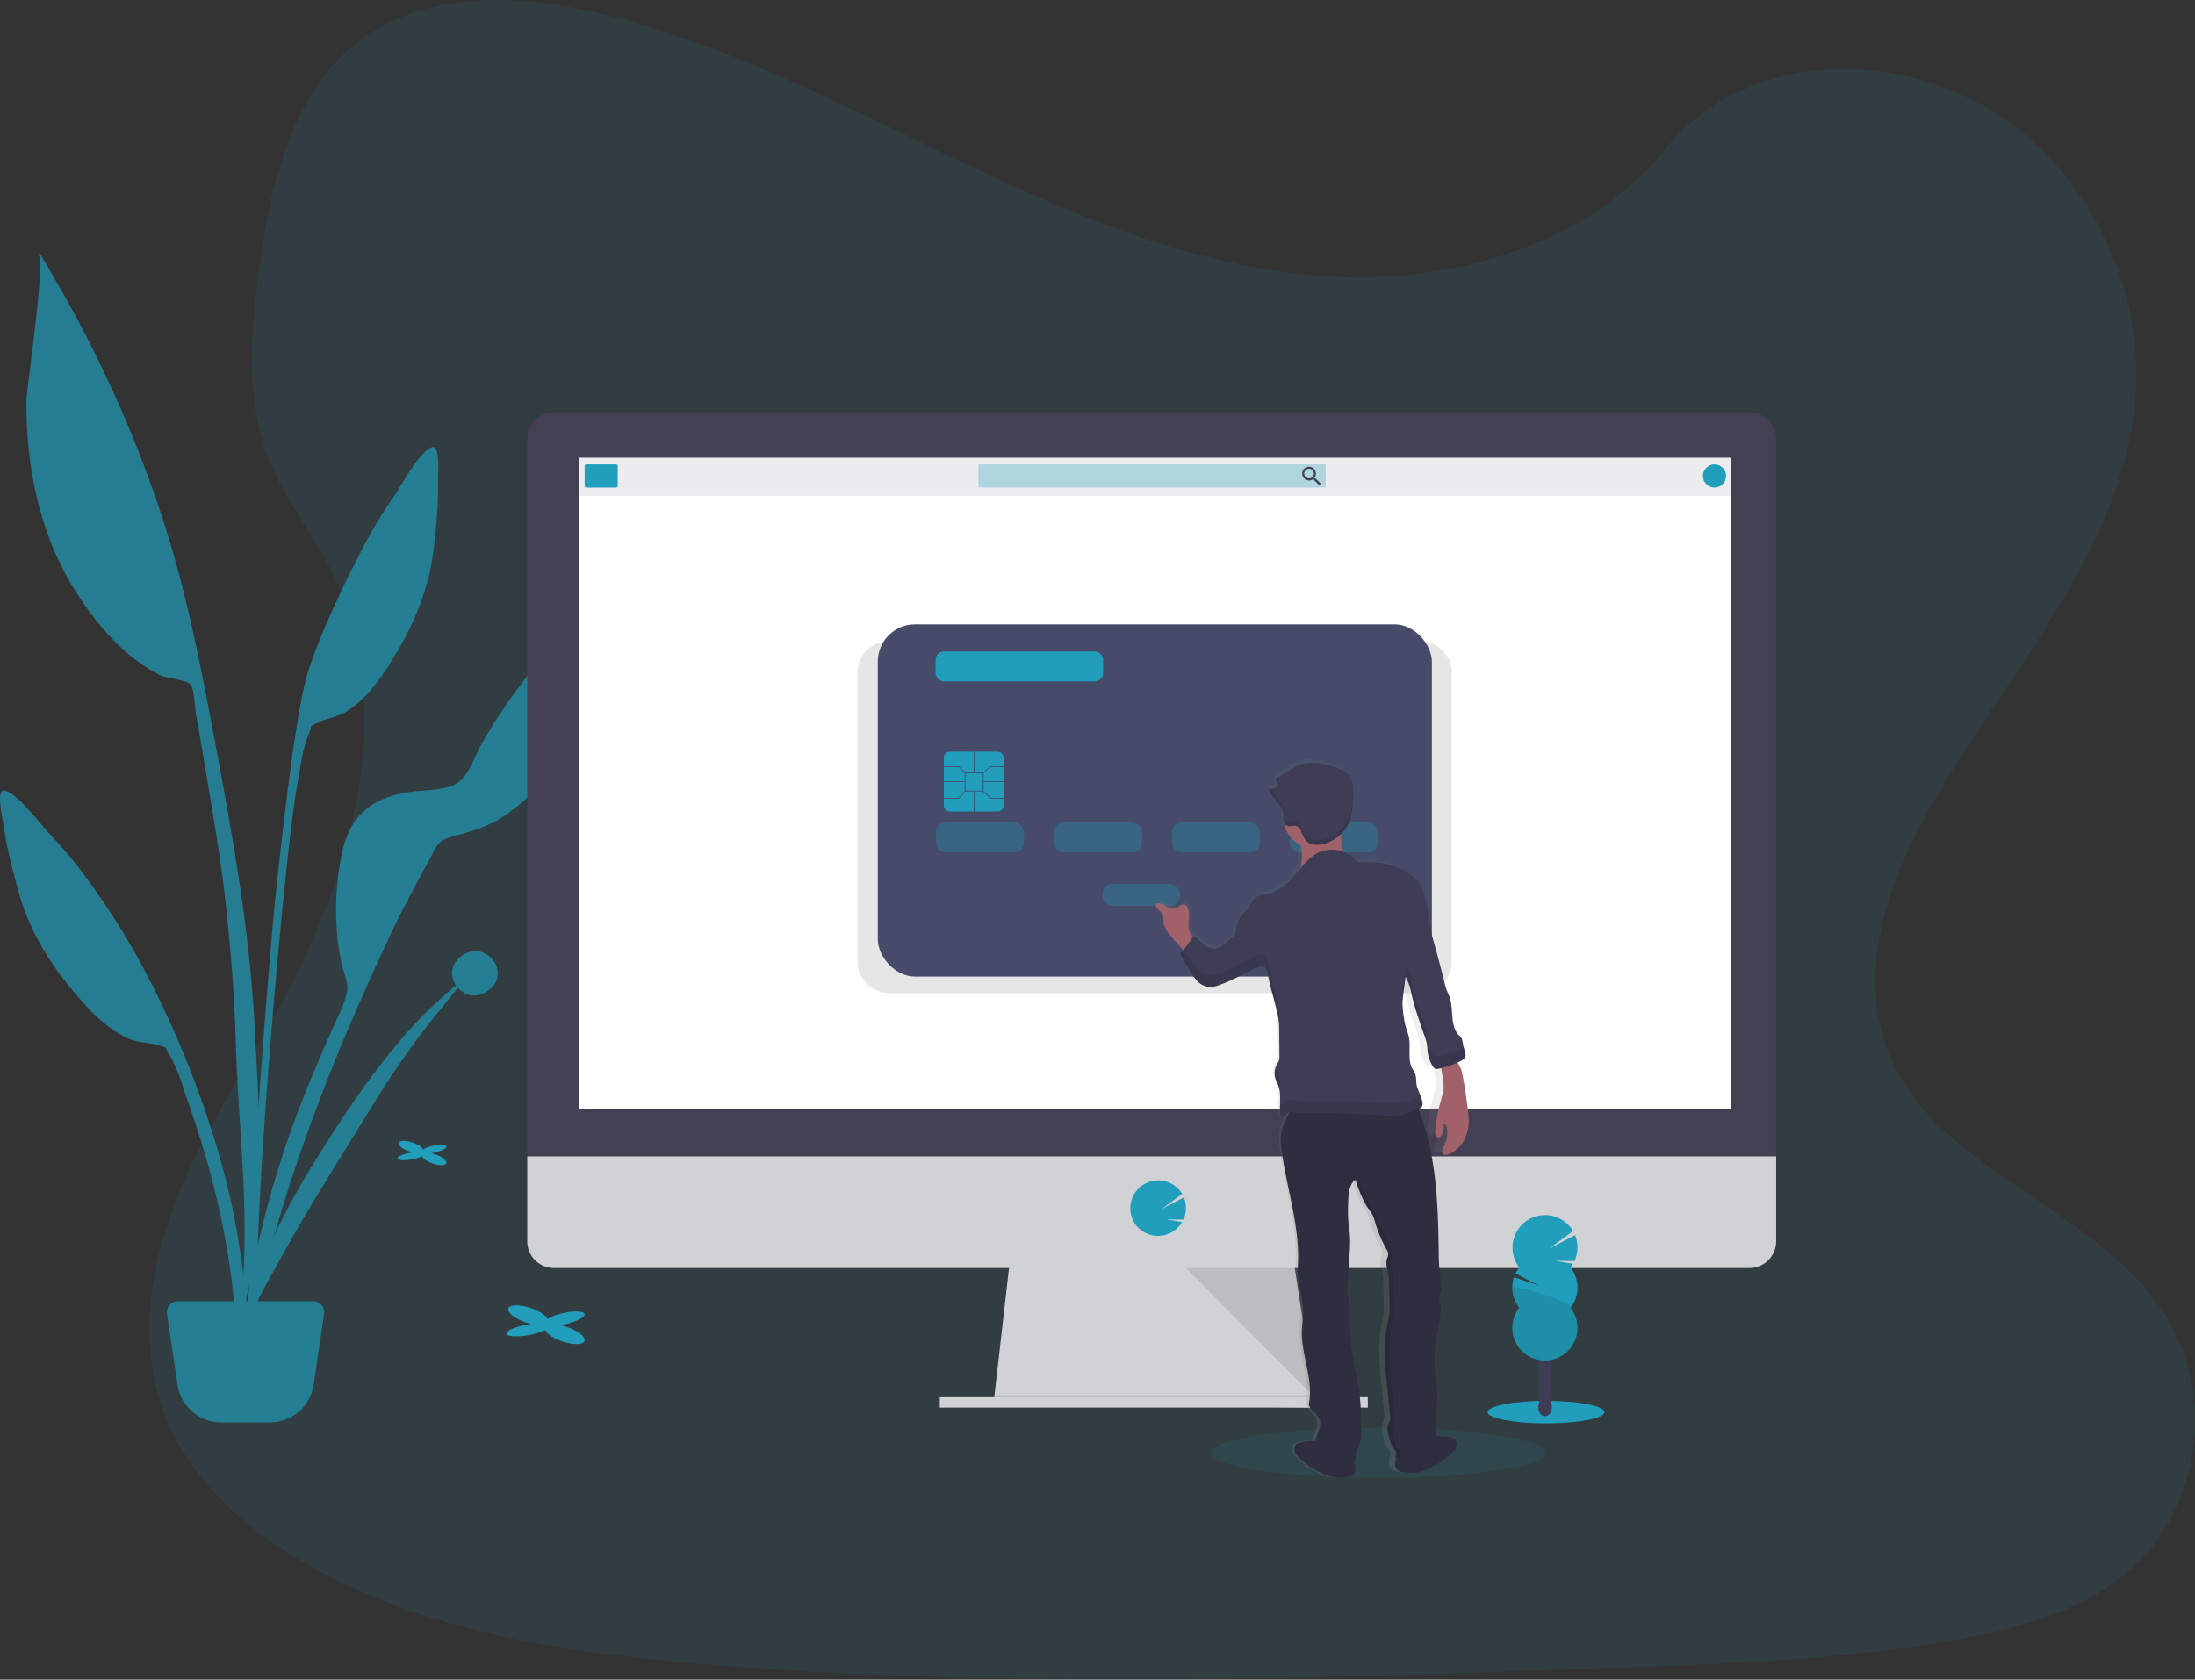
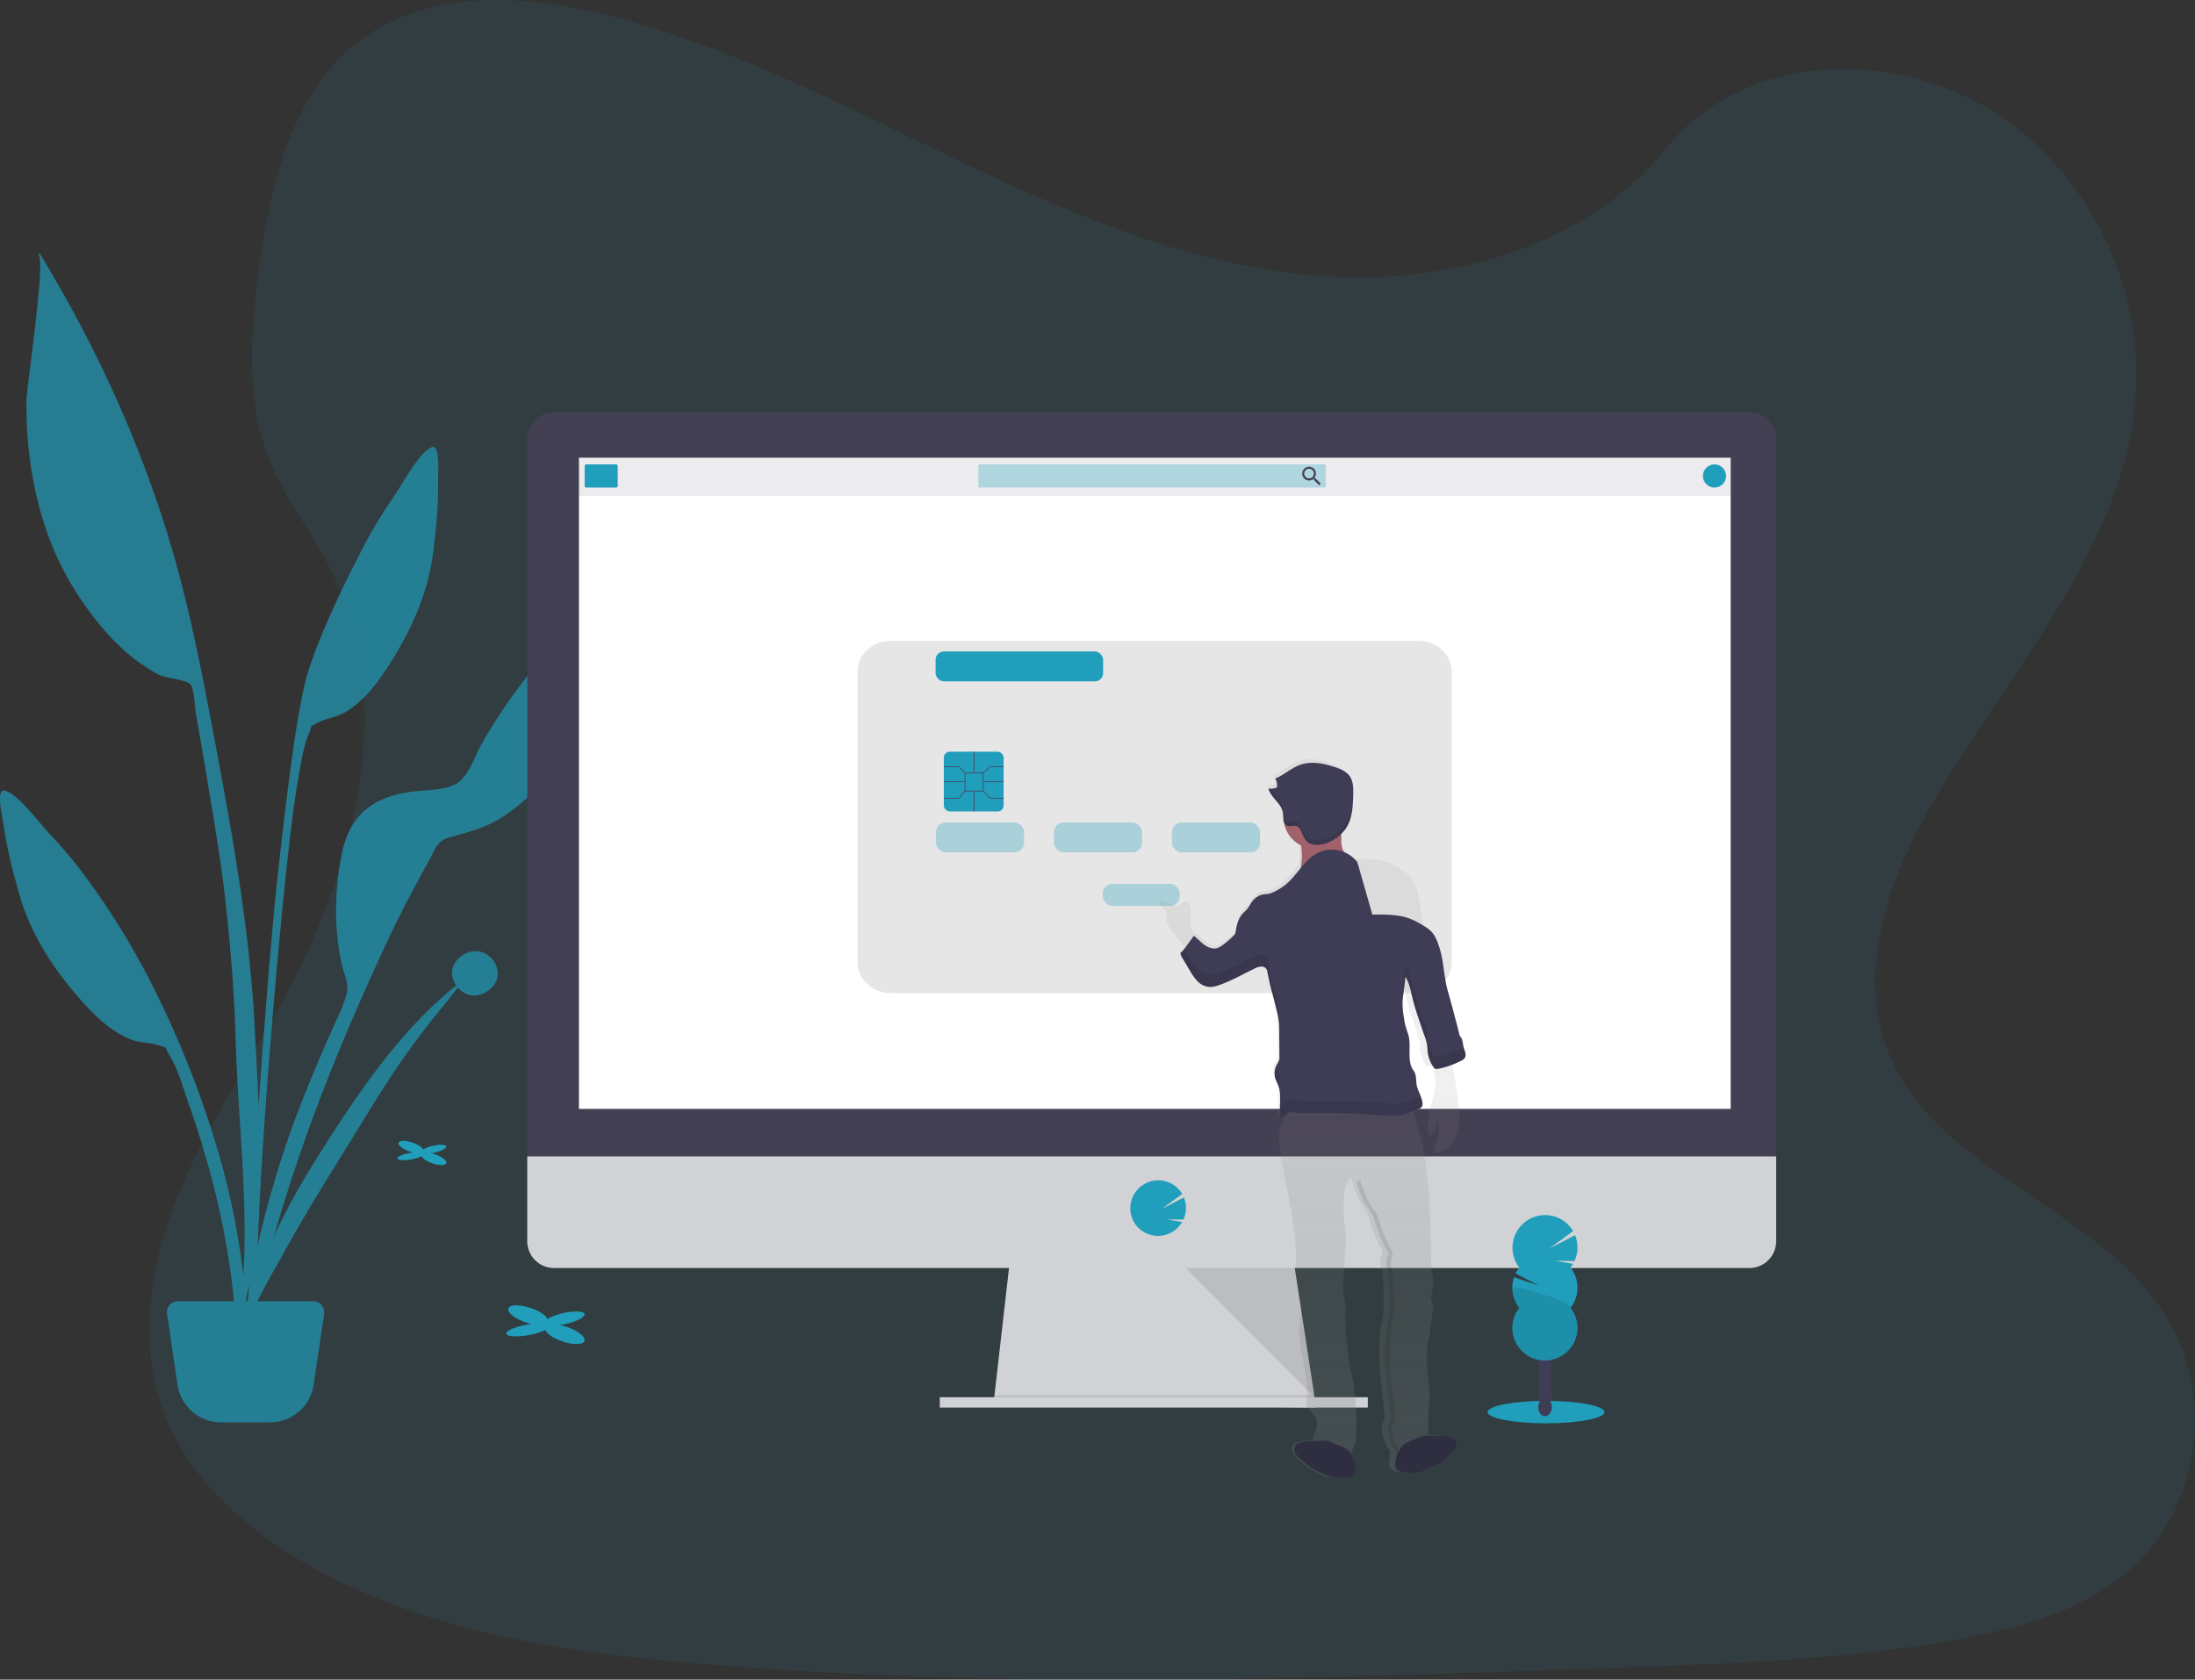
<svg xmlns="http://www.w3.org/2000/svg" width="1098.505" height="840.848">
  <rect width="100%" height="100%" fill="#333333" stroke="none" />
  <linearGradient id="a" x1=".5" x2=".5" y1="1" gradientUnits="objectBoundingBox">
    <stop offset="0" stop-color="gray" stop-opacity=".251" />
    <stop offset=".54" stop-color="gray" stop-opacity=".122" />
    <stop offset="1" stop-color="gray" stop-opacity=".102" />
  </linearGradient>
  <g fill="#209ebb" fill-rule="evenodd" opacity=".687">
    <path d="M196.44 249.58c4.64-6.6 13.23-23.38 19.75-25.74 4.2-1.52 2.98 14.2 3.03 17.2.2 11.6-.93 23.13-2.32 34.63-2.52 20.75-10.73 39.22-22 56.88-5.8 9.08-12.6 18.28-22.02 23.94-4.34 2.61-9.56 3.05-13.84 5.3-4.99 2.62-2.27.5-4.52 5.7-3.12 7.22-4.12 16.53-5.56 24.22-6.63 35.34-22.68 222.16-19.9 258.11.25 3.19-4.2 3.95-4.42.06-1.18-20.63 9.02-163.45 14.17-210.16s10.36-87.97 15.58-104.13c6.33-19.6 17.78-43.18 27.3-61.46a217.4 217.4 0 0114.75-24.55z" />
    <path d="M230.83 478.67c12.05-8.85 25.1 7.85 14.19 16.7-6.03 4.89-12.33 3.15-15.88-.93-2.3 2.8-4.46 5.74-6.54 8.22a408.7 408.7 0 00-17.98 23.22c-11.84 16.44-22 33.82-32.6 50.88-10.48 16.84-20.87 33.76-30.36 51.03-8.04 14.62-18.76 31.83-21.52 47.87 4.18-34.01 20.03-66.7 38.91-96.68 18.73-29.73 40.21-62.2 69.2-85.67-2.95-4.34-3.03-10.53 2.58-14.65z" />
    <path d="M2.1 395.72c6.75 1.32 17.77 16.58 23.34 22.4a217.75 217.75 0 0118.25 21.98 371.87 371.87 0 0132.3 52.67 489.6 489.6 0 0135.92 93.52 385.75 385.75 0 0110.9 61.34c.4 3.88 4.47 33.82-1.4 34.63-5.28.73-3.65-22.74-3.9-25.93-2.88-36-11.5-71.04-23.5-104.97-2.6-7.4-5.03-16.45-9.2-23.1-3.01-4.8-.03-3.12-5.31-4.94-4.54-1.55-9.71-1.17-14.36-3.08-10.1-4.14-18.18-12.18-25.27-20.27-13.77-15.71-24.69-32.71-30.38-52.85-3.15-11.16-6.05-22.4-7.66-33.9-.42-2.98-4.07-18.35.28-17.5z" />
    <path d="M28.73 141.86c25.4 44.06 46.28 92.46 59.76 141.48 8.17 29.7 13.88 60.18 19.56 90.44 8.78 46.85 17.1 93.7 19.46 141.38 2.38 47.96 7.08 103.28-8.62 149.47 7.84-46.9.37-96.81-.95-144-.63-22.53-2.46-44.84-4.86-67.24-2.33-21.72-6.14-43.34-9.69-64.9q-2.59-15.74-5.39-31.45c-.55-3.13-.78-12.4-2.76-14.54s-12.18-3.02-15.38-4.6a82.53 82.53 0 01-17.85-12.45c-10.27-9.14-19.2-21.08-26.26-32.85-16.32-27.23-22.84-60.47-22.51-92.01.06-6.13 9.91-72.07 5.96-72.98q.35-.42.67-.87 4.5 7.52 8.86 15.12z" />
    <path d="M302.95 300.77c.39-.56 2.94-4.5 1.66-4.24 2.61-.52-3.6 4.33 2.92 1.36-3.1 2.92-1.31 6.72-1.27 10.65a95.4 95.4 0 01-2.2 18.97 130.09 130.09 0 01-8.84 28.67c-8.96 20.03-24.17 39.3-42.23 51.82-8.91 6.18-17.65 8.29-27.82 11.13-6.42 1.8-6.93 5.12-10.34 11.36-7.1 12.98-14.07 25.9-20.33 39.33a1352.02 1352.02 0 00-21.57 48.36c-23.05 54.92-41.82 111.82-51.67 170.7-.24-34.7 7.78-70.43 17.91-103.51 7.38-24.1 16.98-47.33 27.22-70.32 2.48-5.57 6.24-12.74 7.3-18.89.74-4.3-1.52-8.45-2.55-13-4.03-17.67-3.74-37.47-.2-55.25 3.9-19.6 15.17-28.69 34.25-31.46 6.98-1.02 15.84-.65 22.24-3.62 6.97-3.24 9.84-13.89 13.8-20.72a281.8 281.8 0 0137.82-51.44 122.66 122.66 0 0112.93-11.9c2.89-2.3 9-5.15 10.97-8z" />
    <path d="M89.05 651.41h67.7a5.51 5.51 0 015.45 6.32l-5.23 35.47a22.05 22.05 0 01-21.81 18.83h-24.52a22.05 22.05 0 01-21.8-18.83l-5.24-35.47a5.51 5.51 0 015.45-6.32z" />
  </g>
  <path fill="#209ebb" d="M669.59 138.64c-65.63-2.8-128.14-28.8-187.83-57.24S362.95 21.42 298.9 6.35c-41.2-9.7-88.32-11.06-121.52 16.04-31.95 26.05-42.27 71.13-47.82 112.87-4.17 31.48-6.63 64.53 4.8 93.96 7.95 20.44 22.06 37.6 31.81 57.17 33.93 68.1 9.97 152.1-26.83 218.59-17.22 31.2-37.26 60.95-50.57 94.15s-19.47 71.25-7.83 105.13c11.55 33.58 39.06 58.79 68.85 76.52 60.53 36.04 131.85 46.35 201.4 52.19 153.97 12.92 308.75 7.32 463.12 1.72 57.13-2.09 114.5-4.18 170.71-15.02 31.2-6.03 63.42-15.58 86.07-38.65 28.76-29.3 35.9-78.87 16.61-115.59-32.3-61.57-121.69-76.85-144.28-142.97-12.44-36.38.34-76.9 18.4-110.7 38.78-72.38 103.78-135.88 107.2-218.63 2.36-56.82-28.89-113.74-77.2-140.62-50.64-28.22-120.85-24.64-158.21 22-38.47 48.12-106.07 66.6-164.02 64.13z" opacity=".1" />
-   <ellipse cx="689.786" cy="727.316" fill="#209ebb" opacity=".1" rx="83.847" ry="12.575" />
  <path fill="#d0d2d5" d="M658.66 704.63l-161.44-2.07.48-4.14 7.8-68.3h141.78l10.43 68.3.8 5.18z" />
  <path d="M658.5 703.6h-80.56l-80.72-1.03.48-4.14h160z" opacity=".1" />
  <path fill="#d0d2d5" d="M470.32 699.46h214.21v5.17H470.32z" />
  <path fill="#444053" d="M888.9 219.9a13.47 13.47 0 00-13.4-13.54H277.27a13.48 13.48 0 00-13.4 13.54v362.63H888.9z" />
  <path fill="#d0d2d5" d="M263.87 578.9v42.47a13.4 13.4 0 0013.4 13.41H875.5a13.4 13.4 0 0013.4-13.4V578.9z" />
  <path fill="#fff" d="M289.74 229.13h576.4V555.1h-576.4z" />
  <path fill="#209ebb" d="M579.5 618.67a13.98 13.98 0 0010.99-5.33 13.84 13.84 0 001.08-1.6l-7.63-1.28 8.3.06a13.99 13.99 0 00.25-11.07l-11.11 5.77 10.26-7.53a13.97 13.97 0 10-23.1 15.64 13.98 13.98 0 0010.96 5.34z" />
  <path d="M593.46 634.78l64.4 64.68-9.88-64.68z" opacity=".1" />
  <path fill="#444053" d="M289.29 229.16H866.3v19.05H289.3z" opacity=".1" />
  <rect width="16.561" height="11.587" x="292.593" y="232.478" fill="#209ebb" rx=".78" />
  <rect width="173.855" height="11.587" x="489.632" y="232.478" fill="#209ebb" opacity=".3" rx=".58" />
  <path fill="#444053" d="M658.32 239.46h-.42l-.16-.12a3.57 3.57 0 00.83-2.26 3.43 3.43 0 10-3.42 3.45 3.62 3.62 0 002.25-.82l.15.12v.43l2.66 2.65.78-.8zm-3.17 0a2.4 2.4 0 112.38-2.38 2.37 2.37 0 01-2.38 2.38z" />
  <circle cx="858.033" cy="238.267" r="5.798" fill="#209ebb" />
  <path d="M709.95 320.83H445.76c-9.15 0-16.57 6.92-16.57 15.45v145.43c0 8.53 7.42 15.46 16.57 15.46h264.2c9.14 0 16.56-6.93 16.56-15.46V336.29c0-8.54-7.41-15.46-16.57-15.46z" opacity=".1" />
-   <rect width="277.298" height="176.337" x="439.296" y="312.547" fill="#454b69" rx="18.67" />
  <g fill="#209ebb">
    <rect width="44.084" height="14.957" x="468.423" y="411.732" opacity=".3" rx="4.8" />
    <rect width="44.084" height="14.957" x="527.465" y="411.732" opacity=".3" rx="4.8" />
    <rect width="38.576" height="11.017" x="551.863" y="442.435" opacity=".3" rx="4.8" />
    <rect width="44.084" height="14.957" x="586.507" y="411.732" opacity=".3" rx="4.8" />
-     <rect width="44.084" height="14.957" x="645.548" y="411.732" opacity=".3" rx="4.8" />
    <rect width="29.915" height="29.915" x="472.355" y="376.309" rx="2.95" />
  </g>
  <g fill="#454b69">
    <path d="M492.23 396.19h-9.44v-9.44h9.44zm-9.06-.4h8.66v-8.65h-8.66z" />
    <path d="M487.31 376.3h.4v10.64h-.4zM487.31 395.99h.4v10.23h-.4zM472.36 391.07h10.62v.39h-10.62zM492.04 391.07h10.24v.39h-10.24zM482.85 387.08l-3.1-3.07h-7.4v-.4h7.57l3.2 3.19zM492.17 387.08l-.26-.29 3.6-3.18h6.76v.4h-6.61zM479.92 399.82h-7.57v-.4h7.4l3.09-3.56.3.26zM502.27 399.82h-6.77l-3.6-3.69.28-.28 3.49 3.57h6.6z" />
  </g>
  <rect width="83.838" height="14.957" x="468.224" y="326.128" fill="#209ebb" rx="4.1" />
  <path fill="url(#a)" d="M743.16 658.1a53.75 53.75 0 00-.44-4.66c-.7-5.82-1.41-11.63-2.54-17.37a18.41 18.41 0 00-.9-3.28c-.42-1-.98-1.93-1.4-2.92a.51.51 0 000-.11c.52-.26 1.03-.5 1.54-.78a7.77 7.77 0 001.05-.64 2.97 2.97 0 00.83-.9c.9-1.6-.11-3.63-.58-5.45-.48-1.94-.38-4.28-1.8-5.59-5.12-4.53-2.58-13.77-5.14-20.25-.45-1.14-.96-2.25-1.35-3.4-.3-.91-.51-1.82-.73-2.73q-2.72-11.32-5.73-22.54c-2.1-7.76-1.88-15.84-4.53-23.41a25.18 25.18 0 00-1.94-4.53 12.16 12.16 0 00-3.52-3.8c-3.86-2.67-7.75-4.94-12.28-5.91s-9.42-.82-14.04-.8a14.88 14.88 0 00-6.56-5.12l-.08-.24a16.23 16.23 0 01-.85-2.83 19.35 19.35 0 01-.23-2.9c0-1.04-.04-2.1-.07-3.14l.25-.24a17.55 17.55 0 001.67-2.05 14.35 14.35 0 001.27-2.16 20.1 20.1 0 001.04-2.65 29.9 29.9 0 001.11-5.63c.25-2.23.32-4.53.38-6.76v-2.9a12.2 12.2 0 00-1.68-6.6c-1.64-2.44-4.45-3.62-7.16-4.6-5.43-1.88-11.4-3.12-16.78-1.1-4.26 1.61-7.67 5.13-11.88 6.91a5.23 5.23 0 01.26.5.54.54 0 010 .08c.07.16.14.31.19.48a5.95 5.95 0 01.3 1.13 6.7 6.7 0 010 2.2 7.56 7.56 0 01-4.06.6 12.9 12.9 0 002.56 4.65c.37.47.76.9 1.13 1.4l.57.7a14.7 14.7 0 012.35 3.8 7.4 7.4 0 01.44 1.7c.17 1.15.13 2.47.28 3.62a5.51 5.51 0 00.37 1.44 15.18 15.18 0 008.05 11.3 33.34 33.34 0 010 10.82 2.8 2.8 0 01-.12.6c-2.47 3.1-4.83 6.39-7.87 8.82a28.62 28.62 0 01-4.4 2.84 12.1 12.1 0 01-2.92 1.2c-1.14.27-2.33.23-3.47.51a9.06 9.06 0 00-5.15 4.19 30.29 30.29 0 01-1.9 3.06c-.63.79-1.43 1.43-2.1 2.19-2.43 2.71-3.09 6.65-3.62 10.32a47.29 47.29 0 01-6.2 5.72 9.06 9.06 0 01-2.3 1.33c-2.13.72-4.48-.2-6.33-1.57s-3.31-3.2-5.1-4.6l-.47.7a3.78 3.78 0 01-.38-.43 9.06 9.06 0 01-1.5-3.46c-.64-3.34.59-6.92-.37-10.17-.35-1.18-1.2-2.4-2.38-2.37s-1.92 1.2-2.93 1.76c-1.63.9-3.62.08-5.24-.82s-3.45-1.9-5.21-1.36a3.7 3.7 0 001.35 3.08 8.22 8.22 0 012.19 2.65 11.99 11.99 0 01.3 3.43c.18 2.65 1.81 4.92 3.39 6.99q2.93 3.76 6.14 7.3a2.27 2.27 0 01-1.14.99 2.4 2.4 0 000 1.31 5.33 5.33 0 00.34.86c.2.43.46.84.68 1.23l3.18 5.6.52.9c.21.38.43.74.66 1.11a20.51 20.51 0 002.65 3.63 10.87 10.87 0 001.67 1.43 8.64 8.64 0 001.24.74 7.24 7.24 0 001.92.66 6 6 0 001 .13 6.67 6.67 0 001.04 0 13.88 13.88 0 003.06-.79c6.06-2.13 11.62-5.52 17.38-8.41a9.68 9.68 0 012.53-.98 4.15 4.15 0 01.9-.08 3.33 3.33 0 01.91.16 3.27 3.27 0 01.82.4 2.35 2.35 0 01.98 1.47c.18.91.34 1.75.5 2.62s.35 1.74.53 2.61c.36 1.73.75 3.46 1.2 5.17.24.91.48 1.87.72 2.81.58 2.3 1.15 4.62 1.67 6.94.17.73.32 1.46.46 2.19a33.5 33.5 0 01.58 3.9.34.34 0 010 .09c.1 1.14.1 2.27.11 3.41v3.58l.1 10.57c0 1.52-.82 2.47-1.46 3.84-.13.28-.25.57-.35.86a9.78 9.78 0 00-.3 1.12 2.56 2.56 0 01-.07.36 1.76 1.76 0 01-.06.42c-.05.14 0 .27-.04.4a1.18 1.18 0 000 .4v1.61c0 .11.06.36.09.54l.05.27c.07.26.13.52.22.79.18.54.4 1.07.64 1.6s.48 1.06.67 1.6a10.88 10.88 0 01.33 1.05 2.34 2.34 0 01.05.24c.08.28.14.56.2.85v.2c.05.31.1.63.13.91a.45.45 0 010 .1c0 .36.07.72.1 1.07a34.92 34.92 0 010 3.9l-.12 6.45v.2a1.13 1.13 0 00.13.58.7.7 0 00.6.33 2.3 2.3 0 001.27-.5l2.87-2.09h.18a28.11 28.11 0 00-4.45 12.2 38.96 38.96 0 00.56 8.63c2.65 19.03 8.9 38.23 7.59 57.43-.52 7.57 2.62 14.94 2.6 22.52 0 2.94-.5 5.86-.63 8.8-.55 12.6 5.88 25.36 3.26 37.68.91 3.07 4.34 4.7 5.31 7.74.82 2.58-.36 5.33-1.31 7.86a16 16 0 00-.79 2.71c-2.63 0-5.56.06-7.32.8a10.88 10.88 0 00-1.42.57c-1.62.97-1.73 3.63-.7 5.23s6.77 6.72 8.45 7.56l3.7 1.82a22.13 22.13 0 006.33 2.39 21.68 21.68 0 005.63-.11c1.44-.15 3.03-.4 3.97-1.57 1.31-1.66.64-4.37-.26-6.78a2.42 2.42 0 00.75-1.01 8.04 8.04 0 00.24-1.93 14.5 14.5 0 011.29-3.62c1.51-3.7 1.45-7.84 1.36-11.85a137.47 137.47 0 00-1.35-19.5c-.45-2.73-1.06-5.44-1.59-8.16a134.93 134.93 0 01-2.47-29.9 23.93 23.93 0 00-1-7.2 12.92 12.92 0 01-.24-4.1l1.08-16.58a66.6 66.6 0 00.16-10.15c-.16-1.81-.46-3.62-.64-5.44a82.7 82.7 0 01-.17-10.38c.1-3.72.27-7.72 2.4-10.7a1.67 1.67 0 011.02-.8c.43-.06.56.53.4.91.22.69.46 1.37.7 2.06.07.2.13.39.2.58.12.35.25.7.37 1.06s.19.49.27.73l.35.9a35.6 35.6 0 001.01 2.5c.13.28.22.52.34.78l.43.9a50.21 50.21 0 002.08 3.73c.62.9 1.29 1.82 1.82 2.78a9.2 9.2 0 01.5 1 24.4 24.4 0 011.2 3.85c.31 1.2.68 2.37 1.1 3.52s.9 2.3 1.34 3.42a111.7 111.7 0 003.18 6.63 4.61 4.61 0 01.34.9 4.19 4.19 0 01.1.47 4.14 4.14 0 010 .9 3.8 3.8 0 01-.07.57 4.23 4.23 0 01-.25.81c-1.11 2.55-.22 5.06.27 7.56a47.78 47.78 0 01.62 7.97c0 .9 0 1.82.08 2.66 0 1.1 0 2.2.06 3.3s0 2.38.07 3.56a31.01 31.01 0 01-.15 3.56 8.07 8.07 0 01-.17 1.24c-.2 1.22-.48 2.43-.72 3.62a72.06 72.06 0 00-1.25 14.5q0 2.93.19 5.86a185 185 0 00.43 5.9 562.12 562.12 0 00.89 8.83c.2 1.86.42 3.92.6 5.87s.37 3.9.5 5.83a4.88 4.88 0 01-.57 2.77 6.23 6.23 0 00-.46 1.05 5.65 5.65 0 00-.2.77 8.17 8.17 0 00-.1.9 10.32 10.32 0 00.1 1.9q.07.48.17.92c.13.62.3 1.25.46 1.86a18.78 18.78 0 001.81 4.9 7.24 7.24 0 00.6.9c.06.09.14.17.2.26a6.5 6.5 0 01.52.7 2.2 2.2 0 01.2.34 2.78 2.78 0 01.1 1.57c-.1.55-.29 1.09-.43 1.6l.47.06c-.66 2.1-.97 4.24.14 5.65.91 1.18 2.53 1.41 3.97 1.57a21.3 21.3 0 005.63.11 22.12 22.12 0 006.34-2.39l3.69-1.81c1.68-.84 7.43-5.93 8.45-7.57s.9-4.25-.7-5.22a10.22 10.22 0 00-1.42-.6c-1.63-.67-4.27-.73-6.73-.77-.13-.9-.2-1.9-.24-2.83a78.1 78.1 0 01.2-10.4c.2-2.45.53-4.9.5-7.35a91.4 91.4 0 00-1.03-9.79c-.36-3.26-.4-6.45-.45-9.67-.08-4.75 1.32-9.27 1.92-13.96l1.06-8.26a10.04 10.04 0 00.08-3.03c-.17-.9-.58-1.81-.76-2.72-.37-2.06.57-4.1.86-6.17.33-2.38-.18-4.8-.52-7.2a93.54 93.54 0 01-.62-11.37c-.33-23.38-1-47.28-8.9-69.15-.3-.9-.65-1.8-1-2.65a4.73 4.73 0 00.46-.15 3.18 3.18 0 00.7-.37 1.9 1.9 0 00.28-.2 2.1 2.1 0 00.53-.9 3.42 3.42 0 00.16-1.03 7.3 7.3 0 00-.26-1.8l-.1-.38a41.14 41.14 0 00-1.23-3.55 21.18 21.18 0 01-1.15-3.32c-.56-2.58 0-5.55-1.55-7.64-3.43-4.7-1-11.9-2.44-17.62-.47-1.81-1.16-3.63-1.6-5.44a41.58 41.58 0 01-.6-3.53 44 44 0 01-.68-7.77 33.25 33.25 0 01.35-3.9l1.1-9a26.82 26.82 0 012.56 7.4c.09.37.16.74.24 1.1a130.8 130.8 0 003.62 13.12c.83 2.6 1.64 5.2 2.53 7.77.26.73.52 1.48.75 2.23a17.94 17.94 0 01.55 2.29c.1.62.14 1.25.19 1.87s.08 1.27.14 1.9a17.83 17.83 0 002.63 7.53q.07.08.13.18a2.14 2.14 0 001.1.96 2.43 2.43 0 00.99 0h.05c.48-.1.96-.21 1.43-.33a1.82 1.82 0 00.21-.05c.22 2.8 1.05 5.6 1.13 8.44.09 4.12-1.43 8.07-2.39 12.07a76.92 76.92 0 00-1.62 11.07 4.9 4.9 0 00.14 2.21 1.57 1.57 0 001.64 1.1 2 2 0 001.17-1.04 8.27 8.27 0 001-5.97c.87.18 1.3 1.17 1.52 2.06a12.41 12.41 0 01-.38 7.02c-.54 1.5-1.36 2.89-1.82 4.44a2.32 2.32 0 000 1.48c.46 1.04 1.89.97 2.92.59a14.67 14.67 0 007.7-7.25 22.21 22.21 0 002.25-10.52z" transform="translate(-12.639 -99.056)" />
  <path fill="#2f2e41" d="M677.66 737.99c-.96 1.17-2.62 1.4-4.13 1.56a23.55 23.55 0 01-5.86.1 23.92 23.92 0 01-6.58-2.37l-3.85-1.81c-1.74-.84-7.72-5.9-8.8-7.54s-.96-4.22.73-5.19a11.78 11.78 0 011.49-.58c2.82-1.12 8.55-.55 11.56-.99a8 8 0 014.27 1c2.97 1.32 8.2 2.36 9.5 5.7 1.01 2.58 3.77 7.57 1.67 10.12zM699 735.5c.97 1.17 2.63 1.4 4.13 1.56a17.68 17.68 0 0012.44-2.27l3.84-1.8c1.76-.85 7.74-5.9 8.8-7.55s.97-4.23-.73-5.19a9.97 9.97 0 00-1.47-.58c-2.83-1.12-8.55-.55-11.56-.99a7.98 7.98 0 00-4.29 1.01c-2.96 1.31-8.15 2.35-9.5 5.7-1.02 2.58-3.79 7.57-1.66 10.12z" />
-   <path fill="#2f2e41" d="M708.34 552.32a45.75 45.75 0 012.42 5.5c8.23 21.75 8.91 45.54 9.26 68.8a87.38 87.38 0 00.64 11.31c.35 2.39.9 4.79.54 7.17-.3 2.06-1.27 4.08-.9 6.12.16.9.6 1.81.77 2.72a9.38 9.38 0 01-.08 3.02l-1.1 8.2c-.63 4.68-2.08 9.17-2 13.9.05 3.2.1 6.43.46 9.62a95.36 95.36 0 011.08 9.73c0 2.45-.3 4.89-.53 7.32a75.82 75.82 0 00-.2 10.35c.12 2.65.43 5.44 1.8 7.67-1.58 2.27-3.14 4.3-5.66 5.44-5.14 2.25-11.04 1.49-16.6.68.32-1.03.79-2.18.34-3.16a5.96 5.96 0 00-.95-1.3 15.4 15.4 0 01-2.47-5.75c-.67-2.45-1.34-5.09 0-7.44a4.71 4.71 0 00.6-2.71c-1.14-15.4-4.58-31.39-1.42-46.52a49.42 49.42 0 00.91-4.87 59.6 59.6 0 00.1-7.08l.03-3.38c-.17-3.51 0-7.1-.73-10.58-.5-2.48-1.44-4.98-.28-7.52a4.12 4.12 0 00-.17-3.62 67.04 67.04 0 01-5.85-13.5 23.43 23.43 0 00-1.24-3.85 27.24 27.24 0 00-2.42-3.74c-2.72-4-4.4-8.63-6.02-13.2.17-.42 0-1-.4-.9a1.7 1.7 0 00-1.07.79c-2.2 2.97-2.4 6.94-2.5 10.65a78.6 78.6 0 00.18 10.33c.18 1.81.5 3.63.66 5.44a63.66 63.66 0 01-.16 10.09l-1.11 16.43a11.86 11.86 0 00.23 4.09 22.86 22.86 0 011.05 7.15 128.53 128.53 0 002.61 29.7c.55 2.72 1.19 5.38 1.66 8.09a132.35 132.35 0 011.4 19.4c.1 4 .16 8.16-1.41 11.78a13.5 13.5 0 00-1.34 3.63 7.5 7.5 0 01-.26 1.92c-.46 1.18-1.8 1.7-3.09 1.96a25.14 25.14 0 01-7.13.51 4 4 0 01-1.62-.36c-.9-.46-1.36-1.44-2.04-2.18-1.45-1.6-3.88-2.08-5.21-3.78-1.67-2.14-.97-5.23 0-7.75s2.2-5.24 1.36-7.82c-1.01-3.01-4.53-4.64-5.53-7.69 2.72-12.27-3.97-24.95-3.4-37.5.14-2.92.64-5.82.65-8.75 0-7.54-3.23-14.88-2.72-22.4 1.37-19.1-5.14-38.19-7.9-57.15a36.91 36.91 0 01-.58-8.58c.41-4.74 2.61-9.16 5.26-13.12 1.9-2.83 4.18-5.61 7.33-6.94 2.59-1.1 5.49-1.08 8.3-1.06 7 .05 14.02.1 21.03.23a69.19 69.19 0 0114.23 1.27c3.79.87 7.34 2.64 11.2 3.19z" />
  <path d="M679.41 591.5a1.73 1.73 0 011.06-.8c.46-.06.6.52.42.91 1.61 4.53 3.26 9.2 6 13.2a26.48 26.48 0 012.44 3.74 24.34 24.34 0 011.24 3.84 67.5 67.5 0 005.84 13.5 4.1 4.1 0 01.17 3.63c-1.16 2.54-.21 5.04.3 7.52.7 3.47.55 7.06.72 10.57 0 1.1 0 2.2.06 3.29a57.76 57.76 0 01-.08 7.08c-.2 1.64-.59 3.26-.9 4.87-3.16 15.14.27 31.1 1.42 46.52a4.7 4.7 0 01-.6 2.72c-1.38 2.34-.71 4.98 0 7.44a15.15 15.15 0 002.47 5.74 6.62 6.62 0 01.9 1.3c.45.98 0 2.14-.34 3.16a69.89 69.89 0 007.41.79 53.62 53.62 0 01-9.61-.79c.3-1.02.78-2.18.33-3.16a5.96 5.96 0 00-.95-1.3 15.4 15.4 0 01-2.47-5.74c-.67-2.46-1.34-5.1 0-7.44a4.71 4.71 0 00.6-2.72c-1.14-15.4-4.58-31.38-1.42-46.52a49.41 49.41 0 00.91-4.87 59.6 59.6 0 00.1-7.08c0-1.1-.05-2.2-.08-3.29-.16-3.5 0-7.1-.73-10.57-.5-2.48-1.44-4.99-.28-7.52a4.12 4.12 0 00-.17-3.63 67.05 67.05 0 01-5.85-13.5 24.34 24.34 0 00-1.23-3.85 27.23 27.23 0 00-2.43-3.74c-2.63-3.81-4.25-8.2-5.79-12.56a9.2 9.2 0 00.54-.75z" opacity=".1" />
-   <path fill="#a1616a" d="M595.05 465.21c-.68-3.32.6-6.88-.4-10.12-.36-1.17-1.25-2.38-2.47-2.35s-2 1.2-3.05 1.74c-1.7.91-3.76.09-5.43-.8s-3.63-1.9-5.44-1.37a3.6 3.6 0 001.41 3.06 8.44 8.44 0 012.28 2.65 11.55 11.55 0 01.31 3.41c.2 2.63 1.82 4.9 3.53 6.95a124.31 124.31 0 008.54 9.47s4.53-5.65 4.47-6.64-1.61-1.81-2.18-2.56a8.67 8.67 0 01-1.57-3.44zM731 534.79a17.6 17.6 0 01.9 3.26c1.18 5.7 1.93 11.5 2.66 17.28.19 1.54.39 3.09.44 4.64a21.17 21.17 0 01-2.2 10.68 14.94 14.94 0 01-8 7.25c-1.07.38-2.56.45-3.03-.58a2.23 2.23 0 010-1.48c.42-1.54 1.28-2.93 1.81-4.42a11.91 11.91 0 00.4-6.98c-.22-.9-.68-1.87-1.58-2.06a7.93 7.93 0 01-1.05 5.95 2.06 2.06 0 01-1.21 1.03 1.64 1.64 0 01-1.72-1.1 4.74 4.74 0 01-.14-2.2 74.04 74.04 0 011.69-11.02c1-3.98 2.58-7.9 2.47-12-.1-3.72-1.57-7.37-1.15-11.06a.9.9 0 01.67-.9 24.47 24.47 0 013.2-1.06c.64-.16 2.83-.9 3.45-.58s.65 1.93.9 2.49c.48.93 1.07 1.85 1.49 2.86z" />
  <circle cx="657.679" cy="409.54" r="15.175" fill="#a1616a" />
  <path fill="#a1616a" d="M671.28 420.52a17.1 17.1 0 00.22 2.9 15.4 15.4 0 00.91 2.8 16.43 16.43 0 002.12 4.18 6.2 6.2 0 003.84 2.5 109.14 109.14 0 01-32.82 9.48 13.85 13.85 0 004.35-4.65 13.13 13.13 0 001.15-3.78 31.7 31.7 0 00-1.42-16.37c-.2-.5-.38-1.14 0-1.56a1.55 1.55 0 01.54-.35 33.71 33.71 0 0114.26-2.66c1.25 0 2.5.06 3.75.15.67.06 2.15-.09 2.72.4s.32 2.41.33 3.2z" />
-   <path fill="#3f3d56" d="M679.3 431.6a16.25 16.25 0 00-19.42-4.85c-7.25 3.45-10.78 11.78-17.13 16.6a29.9 29.9 0 01-4.6 2.84 12.85 12.85 0 01-3.03 1.2c-1.18.26-2.42.23-3.62.5a9.3 9.3 0 00-5.37 4.17 28.23 28.23 0 01-1.98 3.05c-.66.78-1.48 1.43-2.18 2.18-2.53 2.72-3.22 6.61-3.79 10.27a48.66 48.66 0 01-6.45 5.68 9.06 9.06 0 01-2.4 1.32c-2.22.73-4.67-.19-6.57-1.56s-3.43-3.17-5.3-4.53a169.8 169.8 0 01-5.33 7.25 2.3 2.3 0 01-1.2.98c-.34 1.16.48 2.35 1.1 3.39l3.3 5.56a28.2 28.2 0 004 5.6 9.38 9.38 0 006.08 2.85 12.02 12.02 0 004.27-.82c6.34-2.12 12.1-5.5 18.12-8.38a8.05 8.05 0 013.55-1.04 2.87 2.87 0 012.81 2.02c.69 3.48 1.37 6.94 2.31 10.34q1.35 4.84 2.5 9.7a41.88 41.88 0 011.08 6.07c.1 1.16.1 2.31.13 3.48l.12 14.06c0 1.53-.85 2.47-1.52 3.83a9.06 9.06 0 00-.43 6.76c.37 1.1.96 2.1 1.38 3.2 1 2.61.96 5.5.9 8.3l-.11 6.41a1.34 1.34 0 00.13.78c.4.6 1.34.25 1.93-.16l2.97-2.03a68.52 68.52 0 0012.12.59 408.8 408.8 0 0134.52 1.1c3.85.27 7.8.56 11.43-.72 1.81-.65 3.53-1.7 5.43-2.21a4.96 4.96 0 002.15-.9c1.05-.98.77-2.72.35-4.05-.38-1.2-.81-2.38-1.29-3.54a21.5 21.5 0 01-1.2-3.3c-.57-2.56 0-5.52-1.6-7.6-3.57-4.67-1.04-11.86-2.55-17.54-.48-1.8-1.2-3.62-1.65-5.43a35.7 35.7 0 01-.64-3.52 41.17 41.17 0 01-.7-7.74 31.02 31.02 0 01.37-3.87l1.13-8.95a28.5 28.5 0 012.92 8.46 124.25 124.25 0 003.8 13.05c.86 2.58 1.7 5.16 2.63 7.72a25.14 25.14 0 011.35 4.53c.2 1.24.21 2.51.36 3.75a17.11 17.11 0 002.71 7.5 2.46 2.46 0 001.3 1.14 2.58 2.58 0 001.1 0 44.34 44.34 0 0011.53-3.99 4.7 4.7 0 001.95-1.52c.97-1.6-.12-3.58-.6-5.4s-.4-4.26-1.92-5.56c-5.31-4.53-2.71-13.7-5.33-20.15-.47-1.14-1.02-2.23-1.41-3.4-.31-.9-.54-1.8-.77-2.71q-2.78-11.26-5.96-22.44c-2.19-7.72-1.95-15.76-4.72-23.3a24.57 24.57 0 00-2.02-4.52 12.37 12.37 0 00-3.62-3.78c-4.01-2.66-8.05-4.91-12.77-5.87s-9.84-.91-14.65-.86zM643.9 413.25c-2.05-1.1-1.5-4.09-1.82-6.34-.72-4.72-6.03-7.51-7.25-12.11a8.15 8.15 0 004.22-.6 6.47 6.47 0 00-.85-4.43c4.38-1.8 7.93-5.26 12.37-6.86 5.6-2.02 11.77-.78 17.46 1.1 2.82.9 5.75 2.14 7.45 4.57 1.87 2.68 1.81 6.18 1.74 9.44-.15 5.11-.36 10.4-2.64 14.98-2.89 5.82-11.08 11.21-17.86 9.64-2.81-.65-3.63-2.43-4.83-4.88-.74-1.52-1.02-3.29-2.72-4.08s-3.62.46-5.28-.43z" />
+   <path fill="#3f3d56" d="M679.3 431.6a16.25 16.25 0 00-19.42-4.85c-7.25 3.45-10.78 11.78-17.13 16.6a29.9 29.9 0 01-4.6 2.84 12.85 12.85 0 01-3.03 1.2c-1.18.26-2.42.23-3.62.5a9.3 9.3 0 00-5.37 4.17 28.23 28.23 0 01-1.98 3.05c-.66.78-1.48 1.43-2.18 2.18-2.53 2.72-3.22 6.61-3.79 10.27a48.66 48.66 0 01-6.45 5.68 9.06 9.06 0 01-2.4 1.32c-2.22.73-4.67-.19-6.57-1.56s-3.43-3.17-5.3-4.53a169.8 169.8 0 01-5.33 7.25 2.3 2.3 0 01-1.2.98c-.34 1.16.48 2.35 1.1 3.39l3.3 5.56a28.2 28.2 0 004 5.6 9.38 9.38 0 006.08 2.85 12.02 12.02 0 004.27-.82c6.34-2.12 12.1-5.5 18.12-8.38a8.05 8.05 0 013.55-1.04 2.87 2.87 0 012.81 2.02c.69 3.48 1.37 6.94 2.31 10.34q1.35 4.84 2.5 9.7a41.88 41.88 0 011.08 6.07c.1 1.16.1 2.31.13 3.48l.12 14.06c0 1.53-.85 2.47-1.52 3.83a9.06 9.06 0 00-.43 6.76c.37 1.1.96 2.1 1.38 3.2 1 2.61.96 5.5.9 8.3l-.11 6.41a1.34 1.34 0 00.13.78c.4.6 1.34.25 1.93-.16l2.97-2.03a68.52 68.52 0 0012.12.59 408.8 408.8 0 0134.52 1.1c3.85.27 7.8.56 11.43-.72 1.81-.65 3.53-1.7 5.43-2.21a4.96 4.96 0 002.15-.9c1.05-.98.77-2.72.35-4.05-.38-1.2-.81-2.38-1.29-3.54a21.5 21.5 0 01-1.2-3.3c-.57-2.56 0-5.52-1.6-7.6-3.57-4.67-1.04-11.86-2.55-17.54-.48-1.8-1.2-3.62-1.65-5.43a35.7 35.7 0 01-.64-3.52 41.17 41.17 0 01-.7-7.74 31.02 31.02 0 01.37-3.87l1.13-8.95a28.5 28.5 0 012.92 8.46 124.25 124.25 0 003.8 13.05c.86 2.58 1.7 5.16 2.63 7.72a25.14 25.14 0 011.35 4.53c.2 1.24.21 2.51.36 3.75a17.11 17.11 0 002.71 7.5 2.46 2.46 0 001.3 1.14 2.58 2.58 0 001.1 0 44.34 44.34 0 0011.53-3.99 4.7 4.7 0 001.95-1.52c.97-1.6-.12-3.58-.6-5.4s-.4-4.26-1.92-5.56q-2.78-11.26-5.96-22.44c-2.19-7.72-1.95-15.76-4.72-23.3a24.57 24.57 0 00-2.02-4.52 12.37 12.37 0 00-3.62-3.78c-4.01-2.66-8.05-4.91-12.77-5.87s-9.84-.91-14.65-.86zM643.9 413.25c-2.05-1.1-1.5-4.09-1.82-6.34-.72-4.72-6.03-7.51-7.25-12.11a8.15 8.15 0 004.22-.6 6.47 6.47 0 00-.85-4.43c4.38-1.8 7.93-5.26 12.37-6.86 5.6-2.02 11.77-.78 17.46 1.1 2.82.9 5.75 2.14 7.45 4.57 1.87 2.68 1.81 6.18 1.74 9.44-.15 5.11-.36 10.4-2.64 14.98-2.89 5.82-11.08 11.21-17.86 9.64-2.81-.65-3.63-2.43-4.83-4.88-.74-1.52-1.02-3.29-2.72-4.08s-3.62.46-5.28-.43z" />
  <g opacity=".1">
    <path d="M640.6 552.7a.33.33 0 000 .07c.38.61 1.33.26 1.92-.16l3.01-2.07a68.51 68.51 0 0012.12.58 408.8 408.8 0 0134.53 1.1c3.84.27 7.8.56 11.42-.72 1.81-.65 3.54-1.69 5.44-2.21a6.25 6.25 0 001.87-.67c.22.6.43 1.2.62 1.81.43 1.37.7 3.07-.34 4.04a4.96 4.96 0 01-2.15.9c-1.89.52-3.63 1.57-5.44 2.22-3.62 1.28-7.58.99-11.42.71a412.21 412.21 0 00-34.53-1.1 68.52 68.52 0 01-12.1-.58l-3 2.08c-.6.42-1.55.77-1.94.16a1.34 1.34 0 01-.13-.78q.06-2.69.11-5.39zM706.35 497.37a28.5 28.5 0 00-2.92-8.46l-1.13 8.95c-.07.56-.15 1.12-.21 1.69a27.76 27.76 0 01-.16-3.88 31.02 31.02 0 01.37-3.88l1.13-8.95a28.5 28.5 0 012.92 8.46 124.25 124.25 0 003.8 13.06c.86 2.58 1.7 5.16 2.63 7.71a25.37 25.37 0 011.35 4.53c.2 1.25.2 2.51.35 3.76a16.98 16.98 0 002.72 7.49 2.4 2.4 0 001.28 1.14 2.58 2.58 0 001.11-.04 44.34 44.34 0 0011.53-4 7.25 7.25 0 001.35-.85c.48 1.81 1.57 3.8.6 5.39a4.7 4.7 0 01-1.95 1.52 44.34 44.34 0 01-11.53 3.99 2.58 2.58 0 01-1.11 0 2.41 2.41 0 01-1.28-1.14 17.01 17.01 0 01-2.72-7.5c-.14-1.24-.15-2.5-.35-3.75a25.15 25.15 0 00-1.35-4.53c-.9-2.56-1.81-5.13-2.62-7.72a124.23 124.23 0 01-3.81-12.99zM705.41 522.04v1.22c.02-.41.01-.8 0-1.22zM639.7 537.28c1 2.62.96 5.5.91 8.3v2.2a14.96 14.96 0 00-.9-4.43c-.42-1.09-1.01-2.1-1.38-3.2a9.06 9.06 0 01.07-5.9c.37 1.04.9 2 1.3 3.03zM592.15 475.67l.52-.67 2.71 4.53a27.94 27.94 0 004 5.6 9.38 9.38 0 006.07 2.94 12.21 12.21 0 004.26-.81c6.34-2.13 12.1-5.51 18.12-8.4a8.05 8.05 0 013.5-1.06 2.88 2.88 0 012.81 2.03c.69 3.47 1.37 6.93 2.31 10.33q1.35 4.84 2.5 9.7a41.88 41.88 0 011.08 6.06c.1 1.16.1 2.33.12 3.5l.13 14.06a3.38 3.38 0 01-.05.62l-.08-8.62a34.42 34.42 0 00-.12-3.49 41.87 41.87 0 00-1.09-6.06q-1.16-4.86-2.49-9.7c-.9-3.4-1.62-6.86-2.31-10.34a2.87 2.87 0 00-2.8-2.02 8.06 8.06 0 00-3.56 1.04c-6 2.88-11.78 6.26-18.12 8.38a12.02 12.02 0 01-4.27.82 9.38 9.38 0 01-6.06-2.94 28.2 28.2 0 01-4-5.6c-1.1-1.86-2.2-3.7-3.3-5.56-.62-1.04-1.44-2.23-1.1-3.4a2.3 2.3 0 001.22-.94z" />
  </g>
  <g opacity=".1">
    <path d="M638.98 391.97a6.34 6.34 0 00-.83-2.22q.38-.15.76-.32a6.34 6.34 0 01.07 2.54zM642.04 404.67c.35 2.3-.19 5.28 1.82 6.35 1.64.9 3.62-.37 5.24.4s1.94 2.57 2.72 4.09c1.18 2.45 2.02 4.21 4.83 4.87 6.77 1.58 14.97-3.82 17.86-9.64 2.28-4.58 2.48-9.87 2.64-14.98v2.21c-.16 5.11-.36 10.4-2.64 14.98-2.89 5.82-11.09 11.21-17.86 9.64-2.81-.66-3.63-2.43-4.83-4.88-.75-1.52-1.02-3.29-2.72-4.08s-3.62.48-5.25-.4c-2.03-1.1-1.5-4.1-1.8-6.35-.72-4.72-6.04-7.5-7.25-12.11a7.13 7.13 0 00.98.06c1.95 3.37 5.67 5.96 6.26 9.84z" />
  </g>
  <path fill="#209ebb" d="M288.1 666.17a27.44 27.44 0 00-7.97-2.81 36.9 36.9 0 005.96-1.35c5.17-1.64 7.78-3.83 5.82-4.9s-7.74-.63-12.92 1a20.2 20.2 0 00-4.96 2.2c-.53-1.12-1.98-2.44-4.26-3.7-4.6-2.52-10.77-3.8-13.8-2.84s-1.75 3.78 2.86 6.35a27.84 27.84 0 007.14 2.65 41.5 41.5 0 00-4.91.9c-5.63 1.36-8.9 3.4-7.25 4.54s7.49 1.02 13.12-.33a24.96 24.96 0 005.91-2.1c.46 1.18 1.94 2.57 4.33 3.88 4.6 2.52 10.77 3.8 13.8 2.85s1.71-3.82-2.88-6.34zM220.6 579.1a17.07 17.07 0 00-5-1.77 22.42 22.42 0 003.75-.84c3.23-1.02 4.87-2.4 3.62-3.07s-4.84-.39-8.08.63a12.52 12.52 0 00-3.1 1.38 6.25 6.25 0 00-2.72-2.3c-2.87-1.6-6.74-2.4-8.63-1.82s-1.09 2.36 1.81 3.95a17.6 17.6 0 004.53 1.66 28.05 28.05 0 00-3.09.54c-3.52.84-5.56 2.13-4.53 2.85s4.69.65 8.2-.2a15.6 15.6 0 003.7-1.3 5.9 5.9 0 002.73 2.42c2.88 1.59 6.75 2.39 8.64 1.82s1.05-2.37-1.83-3.96z" />
  <ellipse cx="773.716" cy="706.905" fill="#209ebb" rx="29.254" ry="5.626" />
  <g fill="#3f3d56">
    <ellipse cx="773.226" cy="704.513" rx="3.406" ry="4.457" />
    <ellipse cx="773.226" cy="699.068" rx="3.406" ry="4.457" />
    <ellipse cx="773.226" cy="693.614" rx="3.406" ry="4.457" />
    <ellipse cx="773.226" cy="688.169" rx="3.406" ry="4.457" />
    <ellipse cx="773.226" cy="682.715" rx="3.406" ry="4.457" />
    <ellipse cx="773.226" cy="677.27" rx="3.406" ry="4.457" />
    <ellipse cx="773.226" cy="671.816" rx="3.406" ry="4.457" />
  </g>
  <path fill="#209ebb" d="M785.97 634.53a16.48 16.48 0 001.27-1.87l-8.95-1.47 9.68.08a16.36 16.36 0 00.31-12.93l-12.99 6.74 11.98-8.8a16.3 16.3 0 10-26.94 18.25 16.63 16.63 0 00-1.86 2.98l11.62 6.03-12.4-4.16a16.45 16.45 0 00-.85 5.24 16.2 16.2 0 003.5 10.08 16.3 16.3 0 1025.64 0 16.3 16.3 0 000-20.17z" />
  <path d="M756.84 644.61a16.2 16.2 0 003.5 10.08 16.3 16.3 0 1025.64 0c2.18-2.77-29.14-11.91-29.14-10.08z" opacity=".1" />
</svg>